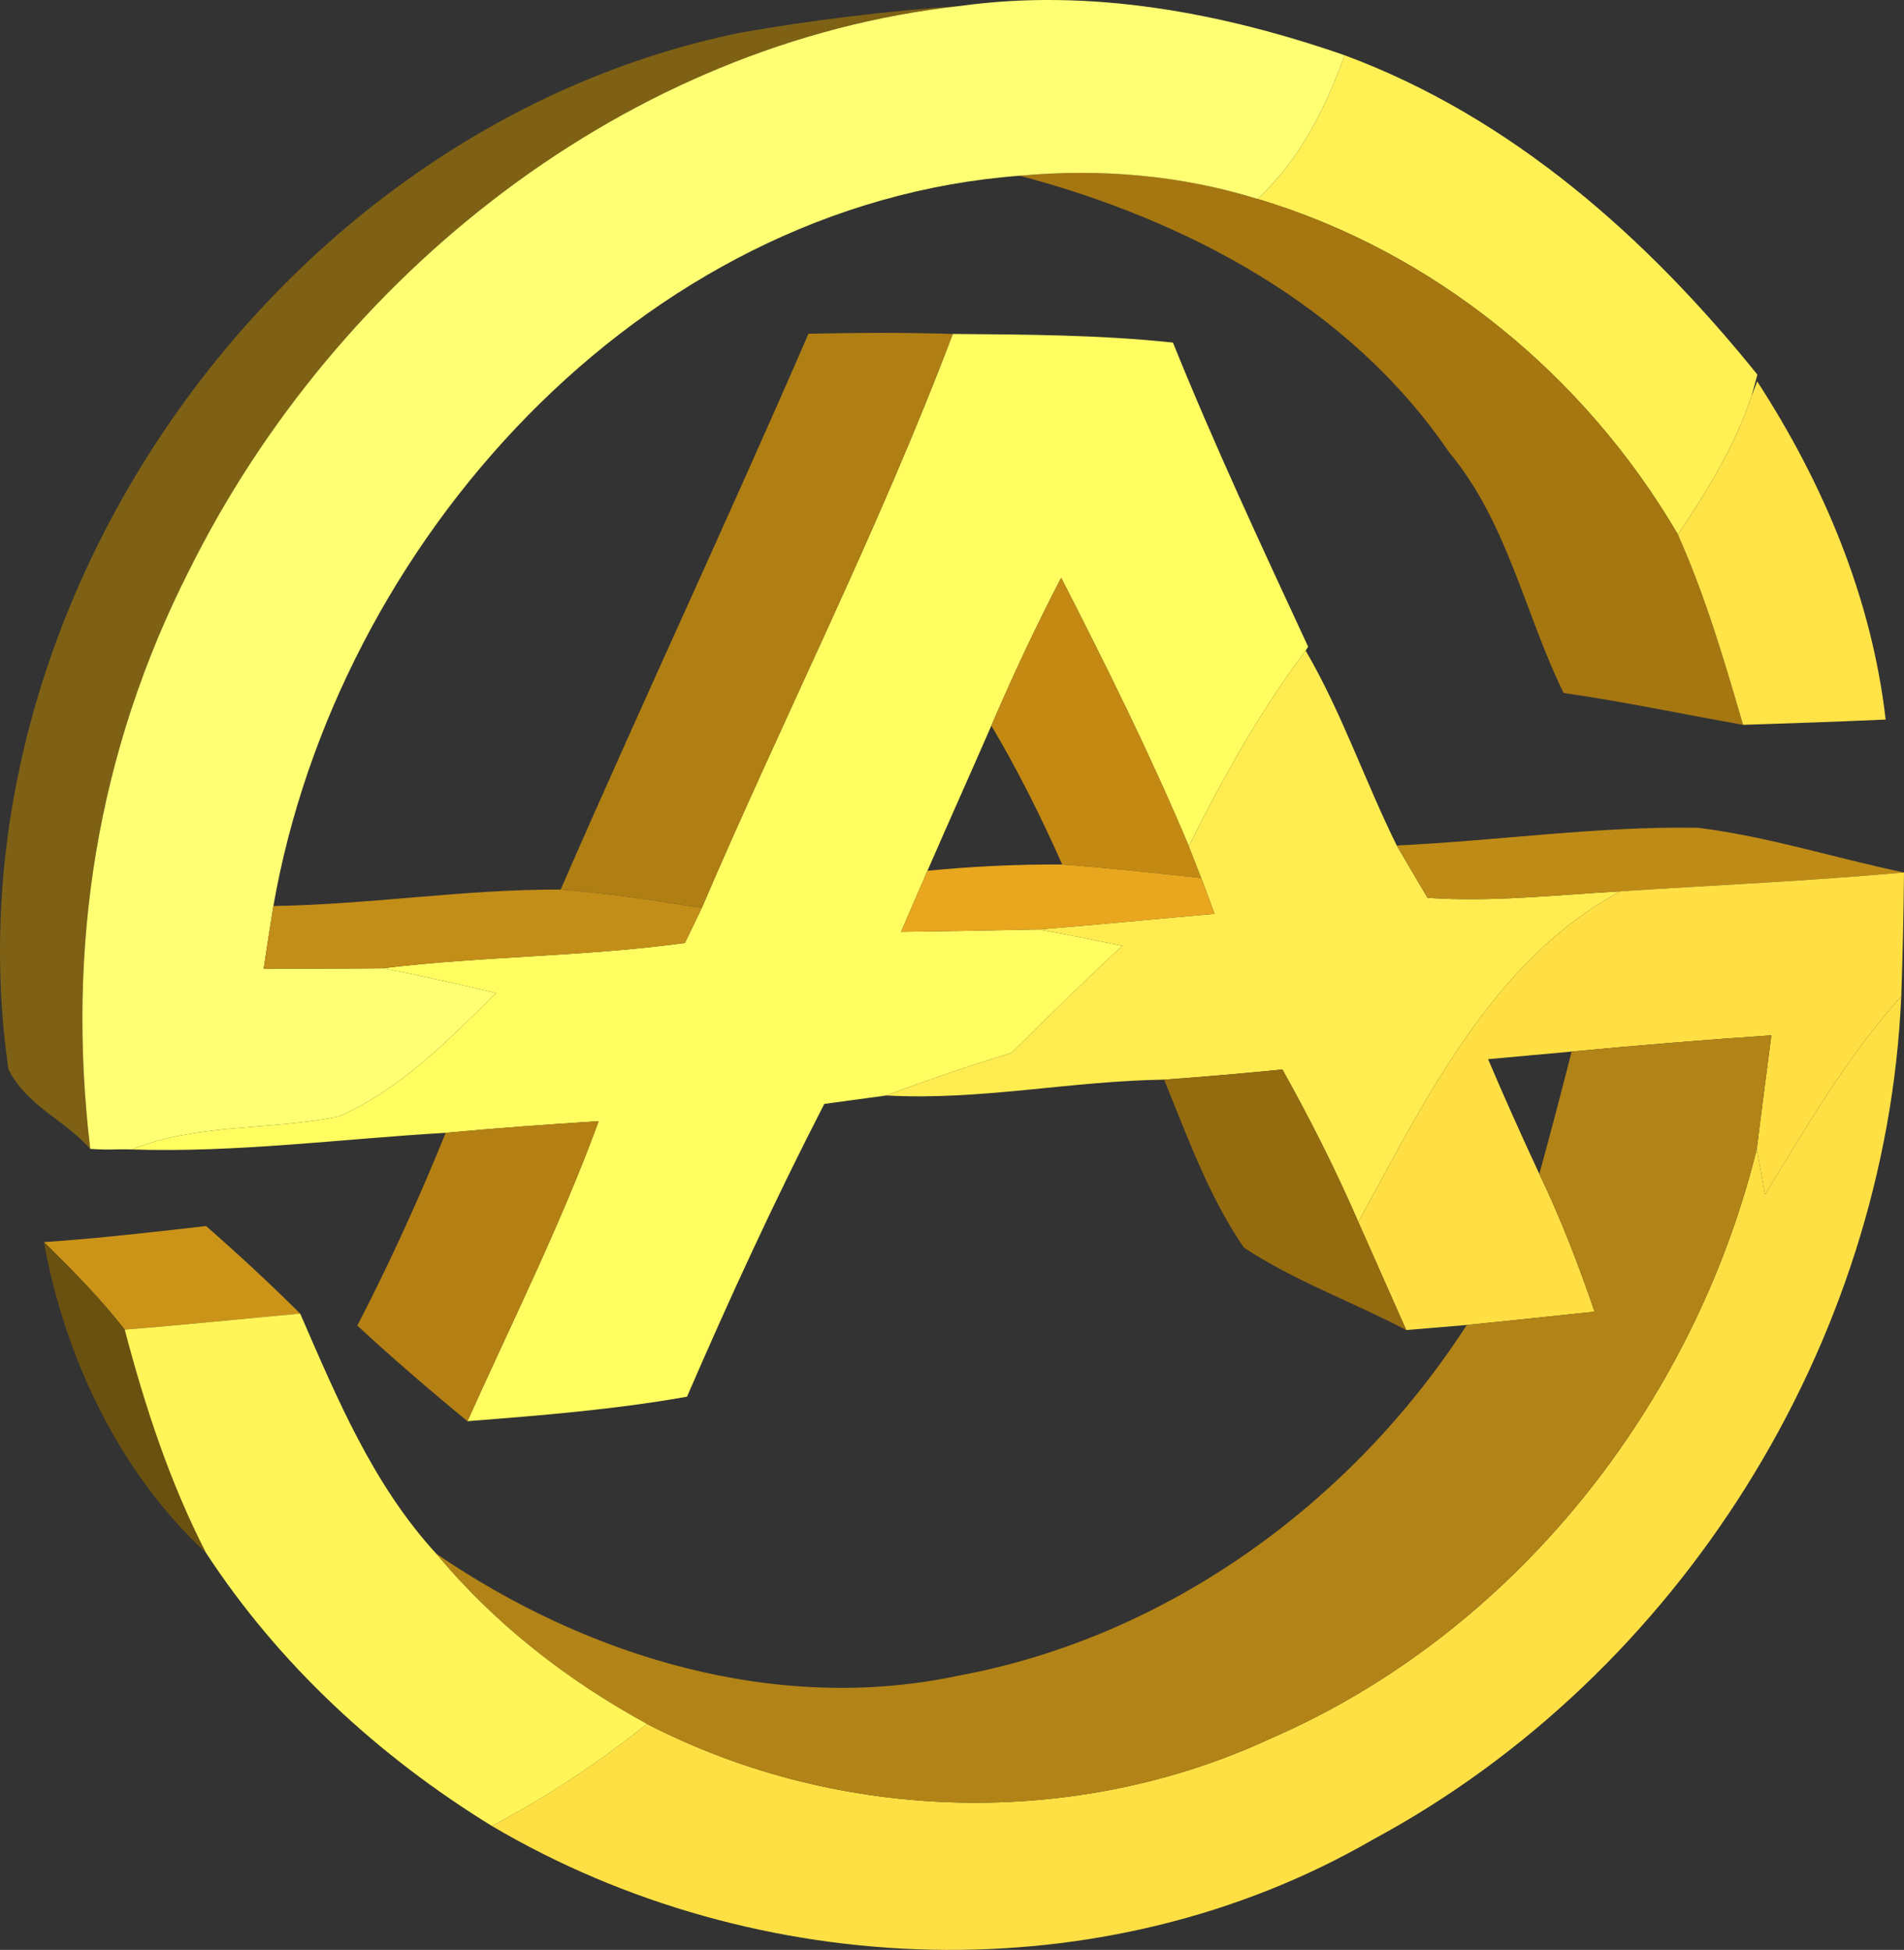
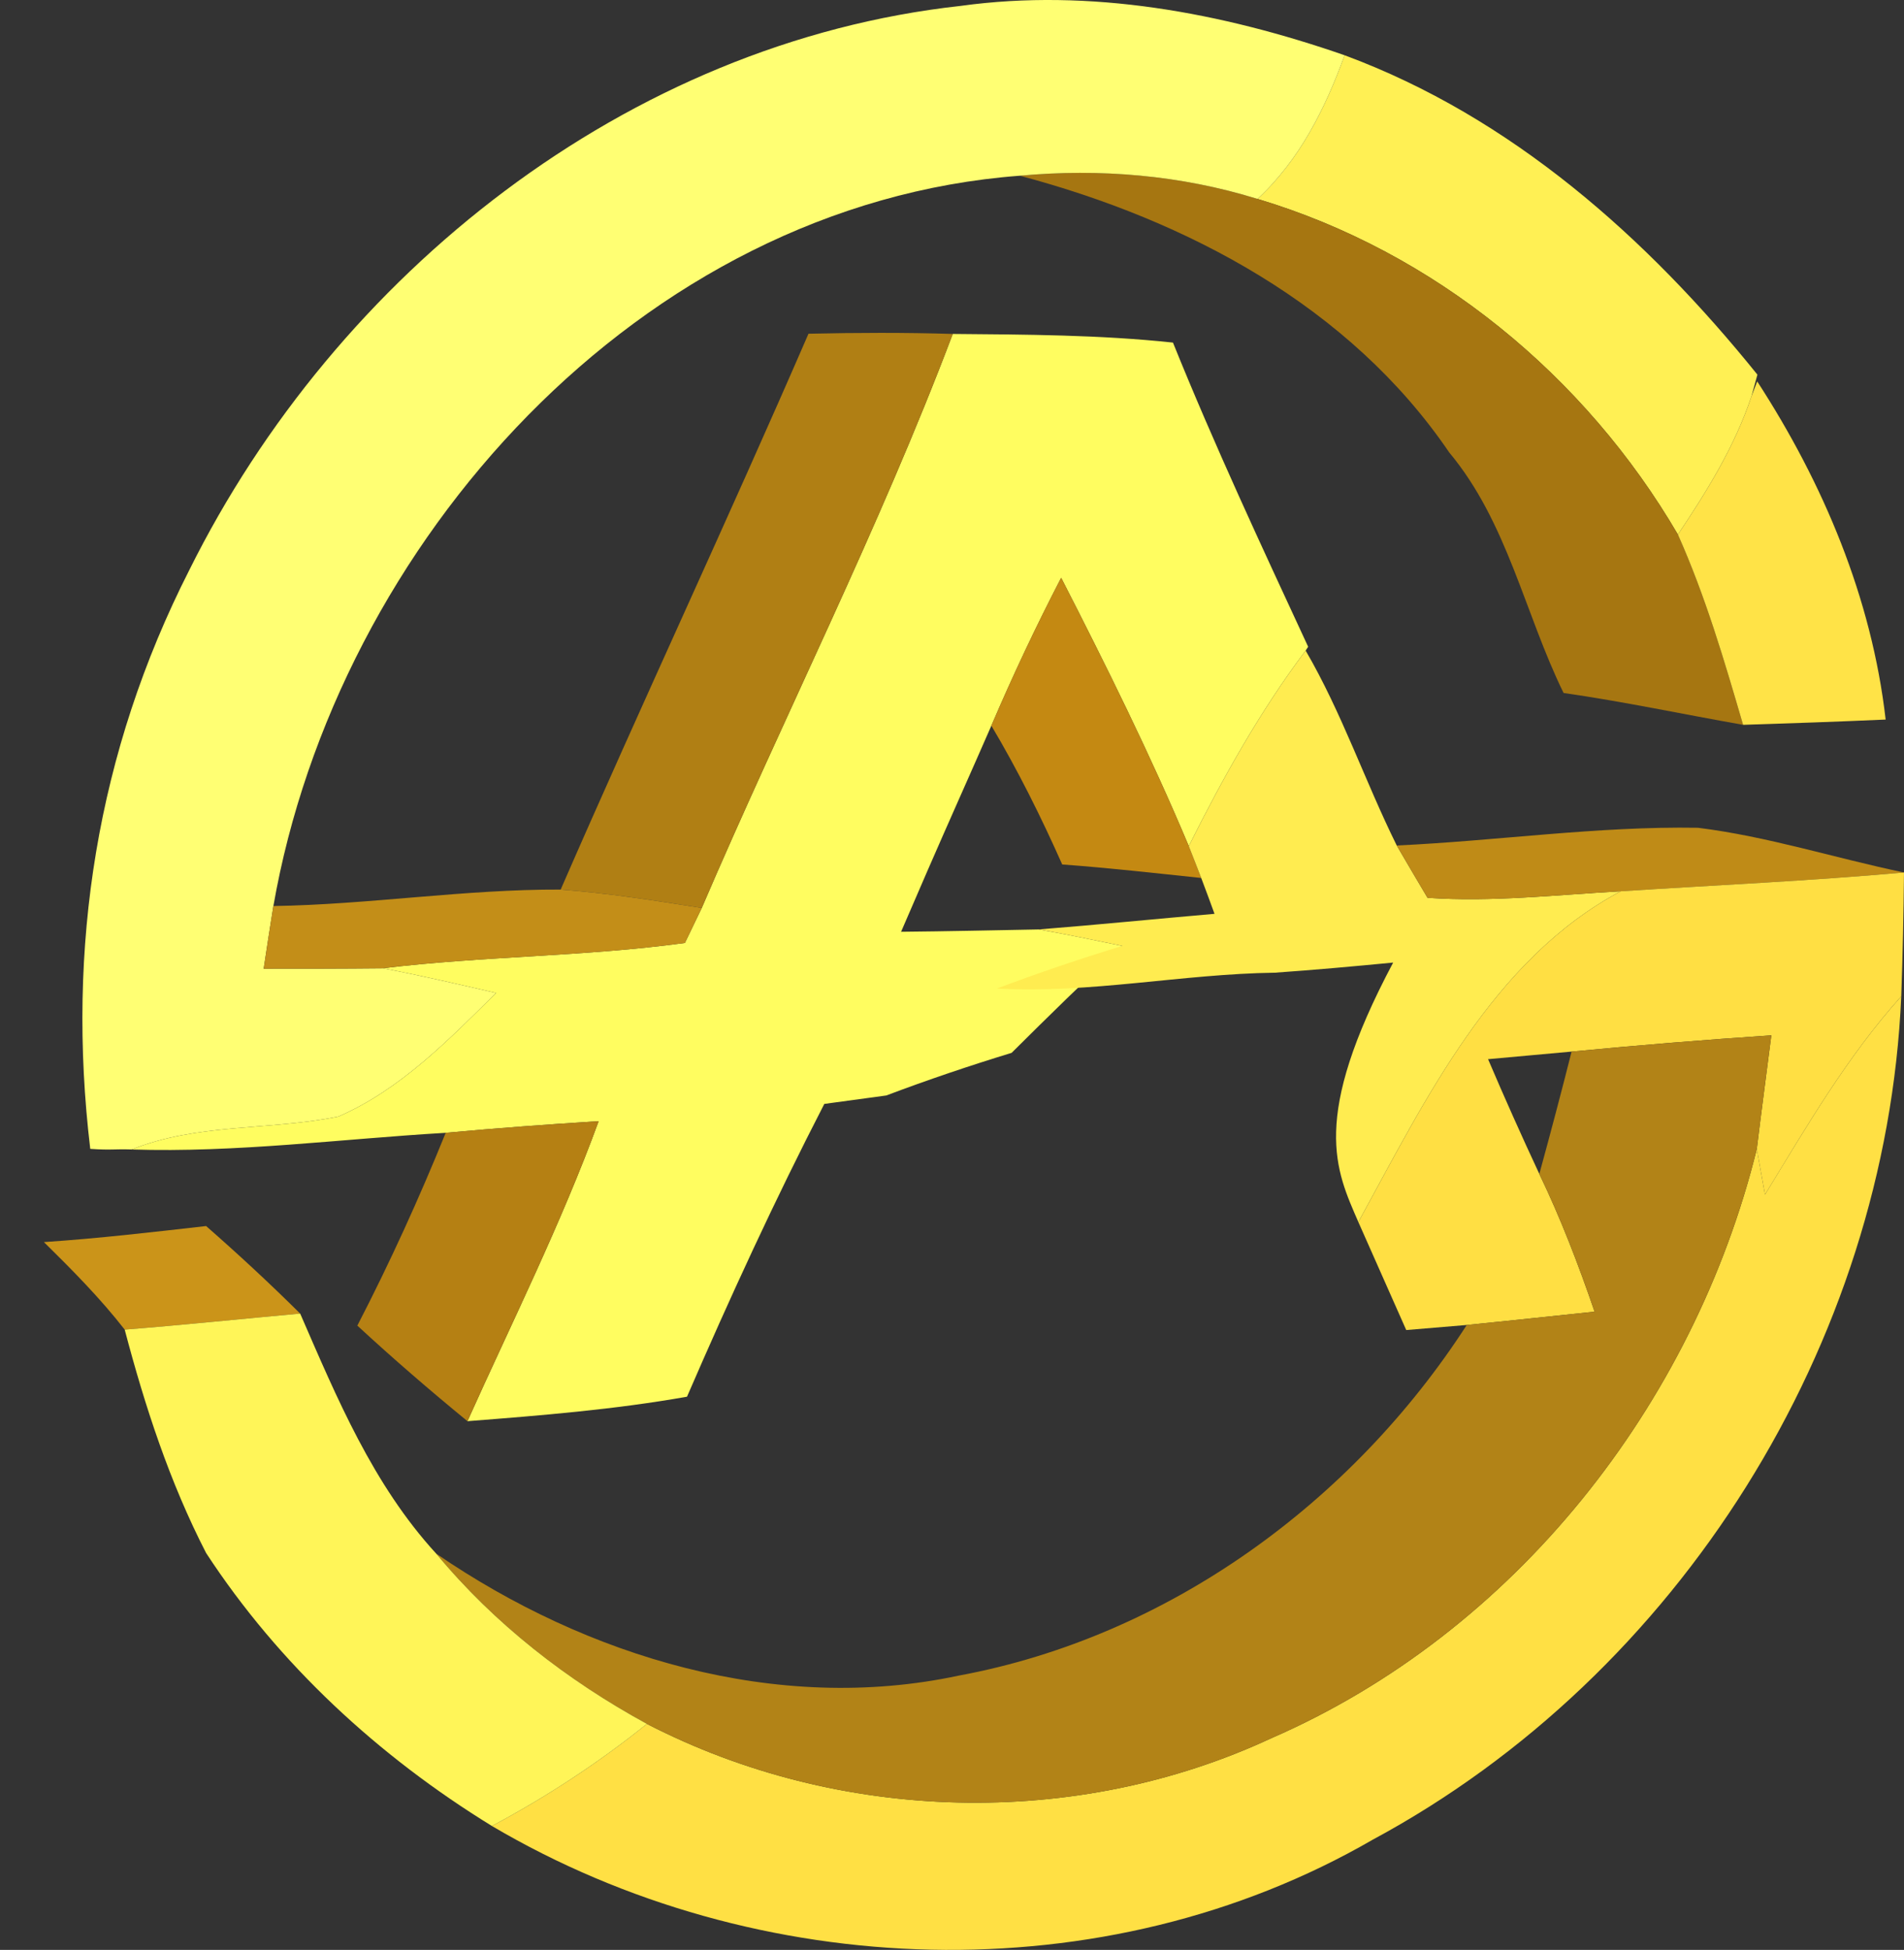
<svg xmlns="http://www.w3.org/2000/svg" version="1.1" id="Layer_1" x="0px" y="0px" viewBox="-223.512 375.26 90.272 92.434" style="enable-background:new -223.512 375.26 90.272 92.434;">
  <rect x="-223.512" y="375.26" width="90.272" height="92.434" fill="#333333" stroke="none" />
  <style type="text/css">
	.st0{fill:none;}
	.st1{fill:#7E6114;}
	.st2{fill:#FFF054;}
	.st3{fill:#A67611;}
	.st4{fill:#FFFF73;}
	.st5{fill:#FFFD60;}
	.st6{fill:#B07F14;}
	.st7{fill:#FFE347;}
	.st8{fill:#C48912;}
	.st9{fill:#FFEC50;}
	.st10{fill:#BF8B17;}
	.st11{fill:#E8A71E;}
	.st12{fill:#FFDF43;}
	.st13{fill:#C38E18;}
	.st14{fill:#FFE044;}
	.st15{fill:#B28317;}
	.st16{fill:#956B10;}
	.st17{fill:#B58013;}
	.st18{fill:#CB9419;}
	.st19{fill:#6B5110;}
	.st20{fill:#FFF558;}
</style>
  <g>
    <path class="st0" d="M-152.96,425.47c0.78,1.83,1.59,3.64,2.43,5.44c0.53-1.93,1.04-3.86,1.53-5.8&#13;&#10;  C-150.32,425.23-151.64,425.35-152.96,425.47z" />
    <path class="st0" d="M-176.51,409.66c-1,2.29-2.03,4.58-3.03,6.88c2.12-0.21,4.25-0.31,6.39-0.3&#13;&#10;  C-174.15,413.99-175.25,411.78-176.51,409.66z" />
-     <path class="st1" d="M-214.54,402.29c6.97-14.03,20.76-25.01,36.57-26.75c-3.48,0.24-6.95,0.66-10.39,1.26&#13;&#10;  c-21.77,4.41-37.94,27.1-34.75,49.16c0.92,1.77,2.557,2.302,3.877,3.762C-220.373,420.172-218.92,410.91-214.54,402.29z" />
    <path class="st2" d="M-143.96,400.6c1.38-2.06,2.7-4.19,3.49-6.56l0.28-1.02c-5.23-6.49-11.66-12.21-19.57-15.14&#13;&#10;  c-0.92,2.52-2.13,4.96-4.13,6.81C-155.5,387.2-148.36,393.07-143.96,400.6z" />
    <path class="st3" d="M-163.89,384.69c-3.64-1.13-7.48-1.45-11.27-1.1c7.93,2.11,15.64,6.18,20.36,13.12&#13;&#10;  c2.76,3.31,3.57,7.62,5.42,11.4c2.86,0.41,5.67,1.01,8.51,1.51c-0.89-3.05-1.79-6.11-3.09-9.02&#13;&#10;  C-148.36,393.07-155.5,387.2-163.89,384.69z" />
    <path class="st4" d="M-199.99,422.33c-1.79-0.41-3.57-0.83-5.38-1.17c-1.88,0.02-3.76,0.02-5.64,0.02c0.15-1,0.3-1.98,0.46-2.97&#13;&#10;  c3.01-17.22,17.39-33.27,35.39-34.62c3.79-0.35,7.63-0.03,11.27,1.1c2-1.85,3.21-4.29,4.13-6.81c-5.82-2.02-12.06-3.19-18.21-2.34&#13;&#10;  c-15.81,1.74-29.6,12.72-36.57,26.75c-4.38,8.62-5.833,17.882-4.693,27.432c1.025,0.068,1.116,0,1.963,0.028&#13;&#10;  c3.13-1.25,6.56-0.9,9.8-1.56C-204.52,426.91-202.24,424.55-199.99,422.33z" />
    <path class="st5" d="M-170.3,420.1c-1.33-0.27-2.64-0.55-3.97-0.78c-2.18,0.04-4.35,0.09-6.52,0.11c0.31-0.72,0.94-2.17,1.25-2.89&#13;&#10;  c1-2.3,2.03-4.59,3.03-6.88c1.02-2.38,2.12-4.72,3.31-7.01c2.14,4.18,4.23,8.39,6.05,12.72c1.61-3.22,3.37-6.38,5.54-9.27&#13;&#10;  l0.12-0.18c-2.21-4.77-4.44-9.54-6.41-14.42c-3.47-0.37-6.96-0.38-10.44-0.41c-3.5,9.26-8,18.11-11.9,27.21&#13;&#10;  c-0.2,0.41-0.6,1.24-0.8,1.66c-4.75,0.65-9.57,0.62-14.33,1.2c1.81,0.34,3.59,0.76,5.38,1.17c-2.25,2.22-4.53,4.58-7.48,5.86&#13;&#10;  c-3.24,0.66-6.67,0.31-9.8,1.56c4.97,0.16,9.93-0.5,14.89-0.79c2.41-0.22,4.83-0.4,7.25-0.55c-1.78,4.87-4.1,9.5-6.22,14.22&#13;&#10;  c3.48-0.27,6.97-0.55,10.41-1.16c2.03-4.69,4.17-9.34,6.51-13.88c0.73-0.1,2.21-0.3,2.94-0.4c1.96-0.74,3.94-1.41,5.94-2.02&#13;&#10;  C-173.82,423.45-172.09,421.75-170.3,420.1z" />
    <path class="st6" d="M-178.34,391.09c-2.28-0.07-4.56-0.06-6.84-0.01c-3.83,8.83-7.91,17.54-11.75,26.35&#13;&#10;  c2.25,0.17,4.47,0.52,6.69,0.87C-186.34,409.2-181.84,400.35-178.34,391.09z" />
    <path class="st7" d="M-140.87,409.62c2.25-0.07,4.51-0.15,6.76-0.25c-0.66-5.76-2.95-11.19-6.09-16.03l-0.27,0.7&#13;&#10;  c-0.79,2.37-2.11,4.5-3.49,6.56C-142.66,403.51-141.76,406.57-140.87,409.62z" />
    <path class="st8" d="M-176.51,409.66c1.26,2.12,2.36,4.33,3.36,6.58c2.2,0.16,4.4,0.41,6.59,0.64c-0.14-0.37-0.44-1.13-0.59-1.51&#13;&#10;  c-1.82-4.33-3.91-8.54-6.05-12.72C-174.39,404.94-175.49,407.28-176.51,409.66z" />
-     <path class="st9" d="M-159.11,433.19c3.18-5.79,6.36-12.44,12.44-15.68c-3.05,0.17-6.11,0.52-9.16,0.31&#13;&#10;  c-0.37-0.62-1.1-1.86-1.46-2.48c-1.51-3.05-2.6-6.29-4.32-9.24c-2.17,2.89-3.93,6.05-5.54,9.27c0.15,0.38,0.45,1.14,0.59,1.51&#13;&#10;  c0.16,0.43,0.48,1.27,0.63,1.7c-2.78,0.24-5.56,0.52-8.34,0.74c1.33,0.23,2.64,0.51,3.97,0.78c-1.79,1.65-3.52,3.35-5.25,5.07&#13;&#10;  c-2,0.61-3.98,1.28-5.94,2.02c4.41,0.25,8.76-0.69,13.17-0.75c1.87-0.13,3.74-0.3,5.61-0.48&#13;&#10;  C-161.4,428.31-160.18,430.72-159.11,433.19z" />
+     <path class="st9" d="M-159.11,433.19c3.18-5.79,6.36-12.44,12.44-15.68c-3.05,0.17-6.11,0.52-9.16,0.31&#13;&#10;  c-0.37-0.62-1.1-1.86-1.46-2.48c-1.51-3.05-2.6-6.29-4.32-9.24c-2.17,2.89-3.93,6.05-5.54,9.27c0.15,0.38,0.45,1.14,0.59,1.51&#13;&#10;  c0.16,0.43,0.48,1.27,0.63,1.7c-2.78,0.24-5.56,0.52-8.34,0.74c1.33,0.23,2.64,0.51,3.97,0.78c-2,0.61-3.98,1.28-5.94,2.02c4.41,0.25,8.76-0.69,13.17-0.75c1.87-0.13,3.74-0.3,5.61-0.48&#13;&#10;  C-161.4,428.31-160.18,430.72-159.11,433.19z" />
    <path class="st10" d="M-146.67,417.51c4.48-0.29,8.96-0.49,13.43-0.89c-3.26-0.68-6.46-1.71-9.77-2.12&#13;&#10;  c-4.77-0.08-9.52,0.62-14.28,0.84c0.36,0.62,1.09,1.86,1.46,2.48C-152.78,418.03-149.72,417.68-146.67,417.51z" />
-     <path class="st11" d="M-179.54,416.54c-0.31,0.72-0.94,2.17-1.25,2.89c2.17-0.02,4.34-0.07,6.52-0.11c2.78-0.22,5.56-0.5,8.34-0.74&#13;&#10;  c-0.15-0.43-0.47-1.27-0.63-1.7c-2.19-0.23-4.39-0.48-6.59-0.64C-175.29,416.23-177.42,416.33-179.54,416.54z" />
    <path class="st12" d="M-146.67,417.51c-6.08,3.24-9.26,9.89-12.44,15.68c0.76,1.71,1.51,3.41,2.27,5.12&#13;&#10;  c0.71-0.06,2.15-0.18,2.87-0.24c2.02-0.2,4.04-0.42,6.06-0.63c-0.76-2.22-1.6-4.41-2.62-6.53c-0.84-1.8-1.65-3.61-2.43-5.44&#13;&#10;  c1.32-0.12,2.64-0.24,3.96-0.36c3.15-0.3,6.31-0.56,9.47-0.77c-0.23,1.8-0.47,3.59-0.69,5.39c0.1,0.54,0.29,1.62,0.39,2.16&#13;&#10;  c1.98-3.24,3.9-6.55,6.46-9.4c0.07-1.96,0.11-3.91,0.13-5.87C-137.71,417.02-142.19,417.22-146.67,417.51z" />
    <path class="st13" d="M-205.37,421.16c4.76-0.58,9.58-0.55,14.33-1.2c0.2-0.42,0.6-1.25,0.8-1.66c-2.22-0.35-4.44-0.7-6.69-0.87&#13;&#10;  c-4.55-0.02-9.07,0.71-13.62,0.78c-0.16,0.99-0.31,1.97-0.46,2.97C-209.13,421.18-207.25,421.18-205.37,421.16z" />
    <path class="st14" d="M-140.22,429.73c-3,12.13-11.48,22.91-23.02,27.93c-9.3,4.33-20.49,4.02-29.6-0.68&#13;&#10;  c-2.29,1.84-4.76,3.46-7.35,4.84c12.56,7.41,29.03,8.01,41.76,0.65c14.53-7.82,24.34-23.49,25.06-39.98&#13;&#10;  c-2.56,2.85-4.48,6.16-6.46,9.4C-139.93,431.35-140.12,430.27-140.22,429.73z" />
    <path class="st15" d="M-192.84,456.98c9.11,4.7,20.3,5.01,29.6,0.68c11.54-5.02,20.02-15.8,23.02-27.93&#13;&#10;  c0.22-1.8,0.46-3.59,0.69-5.39c-3.16,0.21-6.32,0.47-9.47,0.77c-0.49,1.94-1,3.87-1.53,5.8c1.02,2.12,1.86,4.31,2.62,6.53&#13;&#10;  c-2.02,0.21-4.04,0.43-6.06,0.63c-5.43,8.41-14.16,14.78-24.08,16.62c-8.64,1.85-17.63-0.88-24.78-5.78&#13;&#10;  C-200.08,452.23-196.62,454.92-192.84,456.98z" />
-     <path class="st16" d="M-162.71,425.96c-1.87,0.18-3.74,0.35-5.61,0.48c1.11,2.71,2.11,5.52,3.78,7.96c2.41,1.59,5.15,2.57,7.7,3.91&#13;&#10;  c-0.76-1.71-1.51-3.41-2.27-5.12C-160.18,430.72-161.4,428.31-162.71,425.96z" />
    <path class="st17" d="M-202.38,428.96c-1.26,3.11-2.65,6.16-4.19,9.14c1.7,1.57,3.44,3.07,5.22,4.53&#13;&#10;  c2.12-4.72,4.44-9.35,6.22-14.22C-197.55,428.56-199.97,428.74-202.38,428.96z" />
    <path class="st18" d="M-217.6,438.29c2.78-0.22,5.55-0.51,8.32-0.76c-1.44-1.43-2.93-2.81-4.46-4.15&#13;&#10;  c-2.56,0.29-5.12,0.59-7.69,0.76C-220.09,435.46-218.76,436.8-217.6,438.29z" />
-     <path class="st19" d="M-221.43,434.14c1,5.5,3.56,10.9,7.69,14.74c-1.73-3.36-2.9-6.95-3.86-10.59&#13;&#10;  C-218.76,436.8-220.09,435.46-221.43,434.14z" />
    <path class="st20" d="M-202.83,448.91c-3-3.27-4.71-7.38-6.45-11.38c-2.77,0.25-5.54,0.54-8.32,0.76&#13;&#10;  c0.96,3.64,2.13,7.23,3.86,10.59c3.45,5.28,8.18,9.64,13.55,12.94c2.59-1.38,5.06-3,7.35-4.84&#13;&#10;  C-196.62,454.92-200.08,452.23-202.83,448.91z" />
  </g>
</svg>